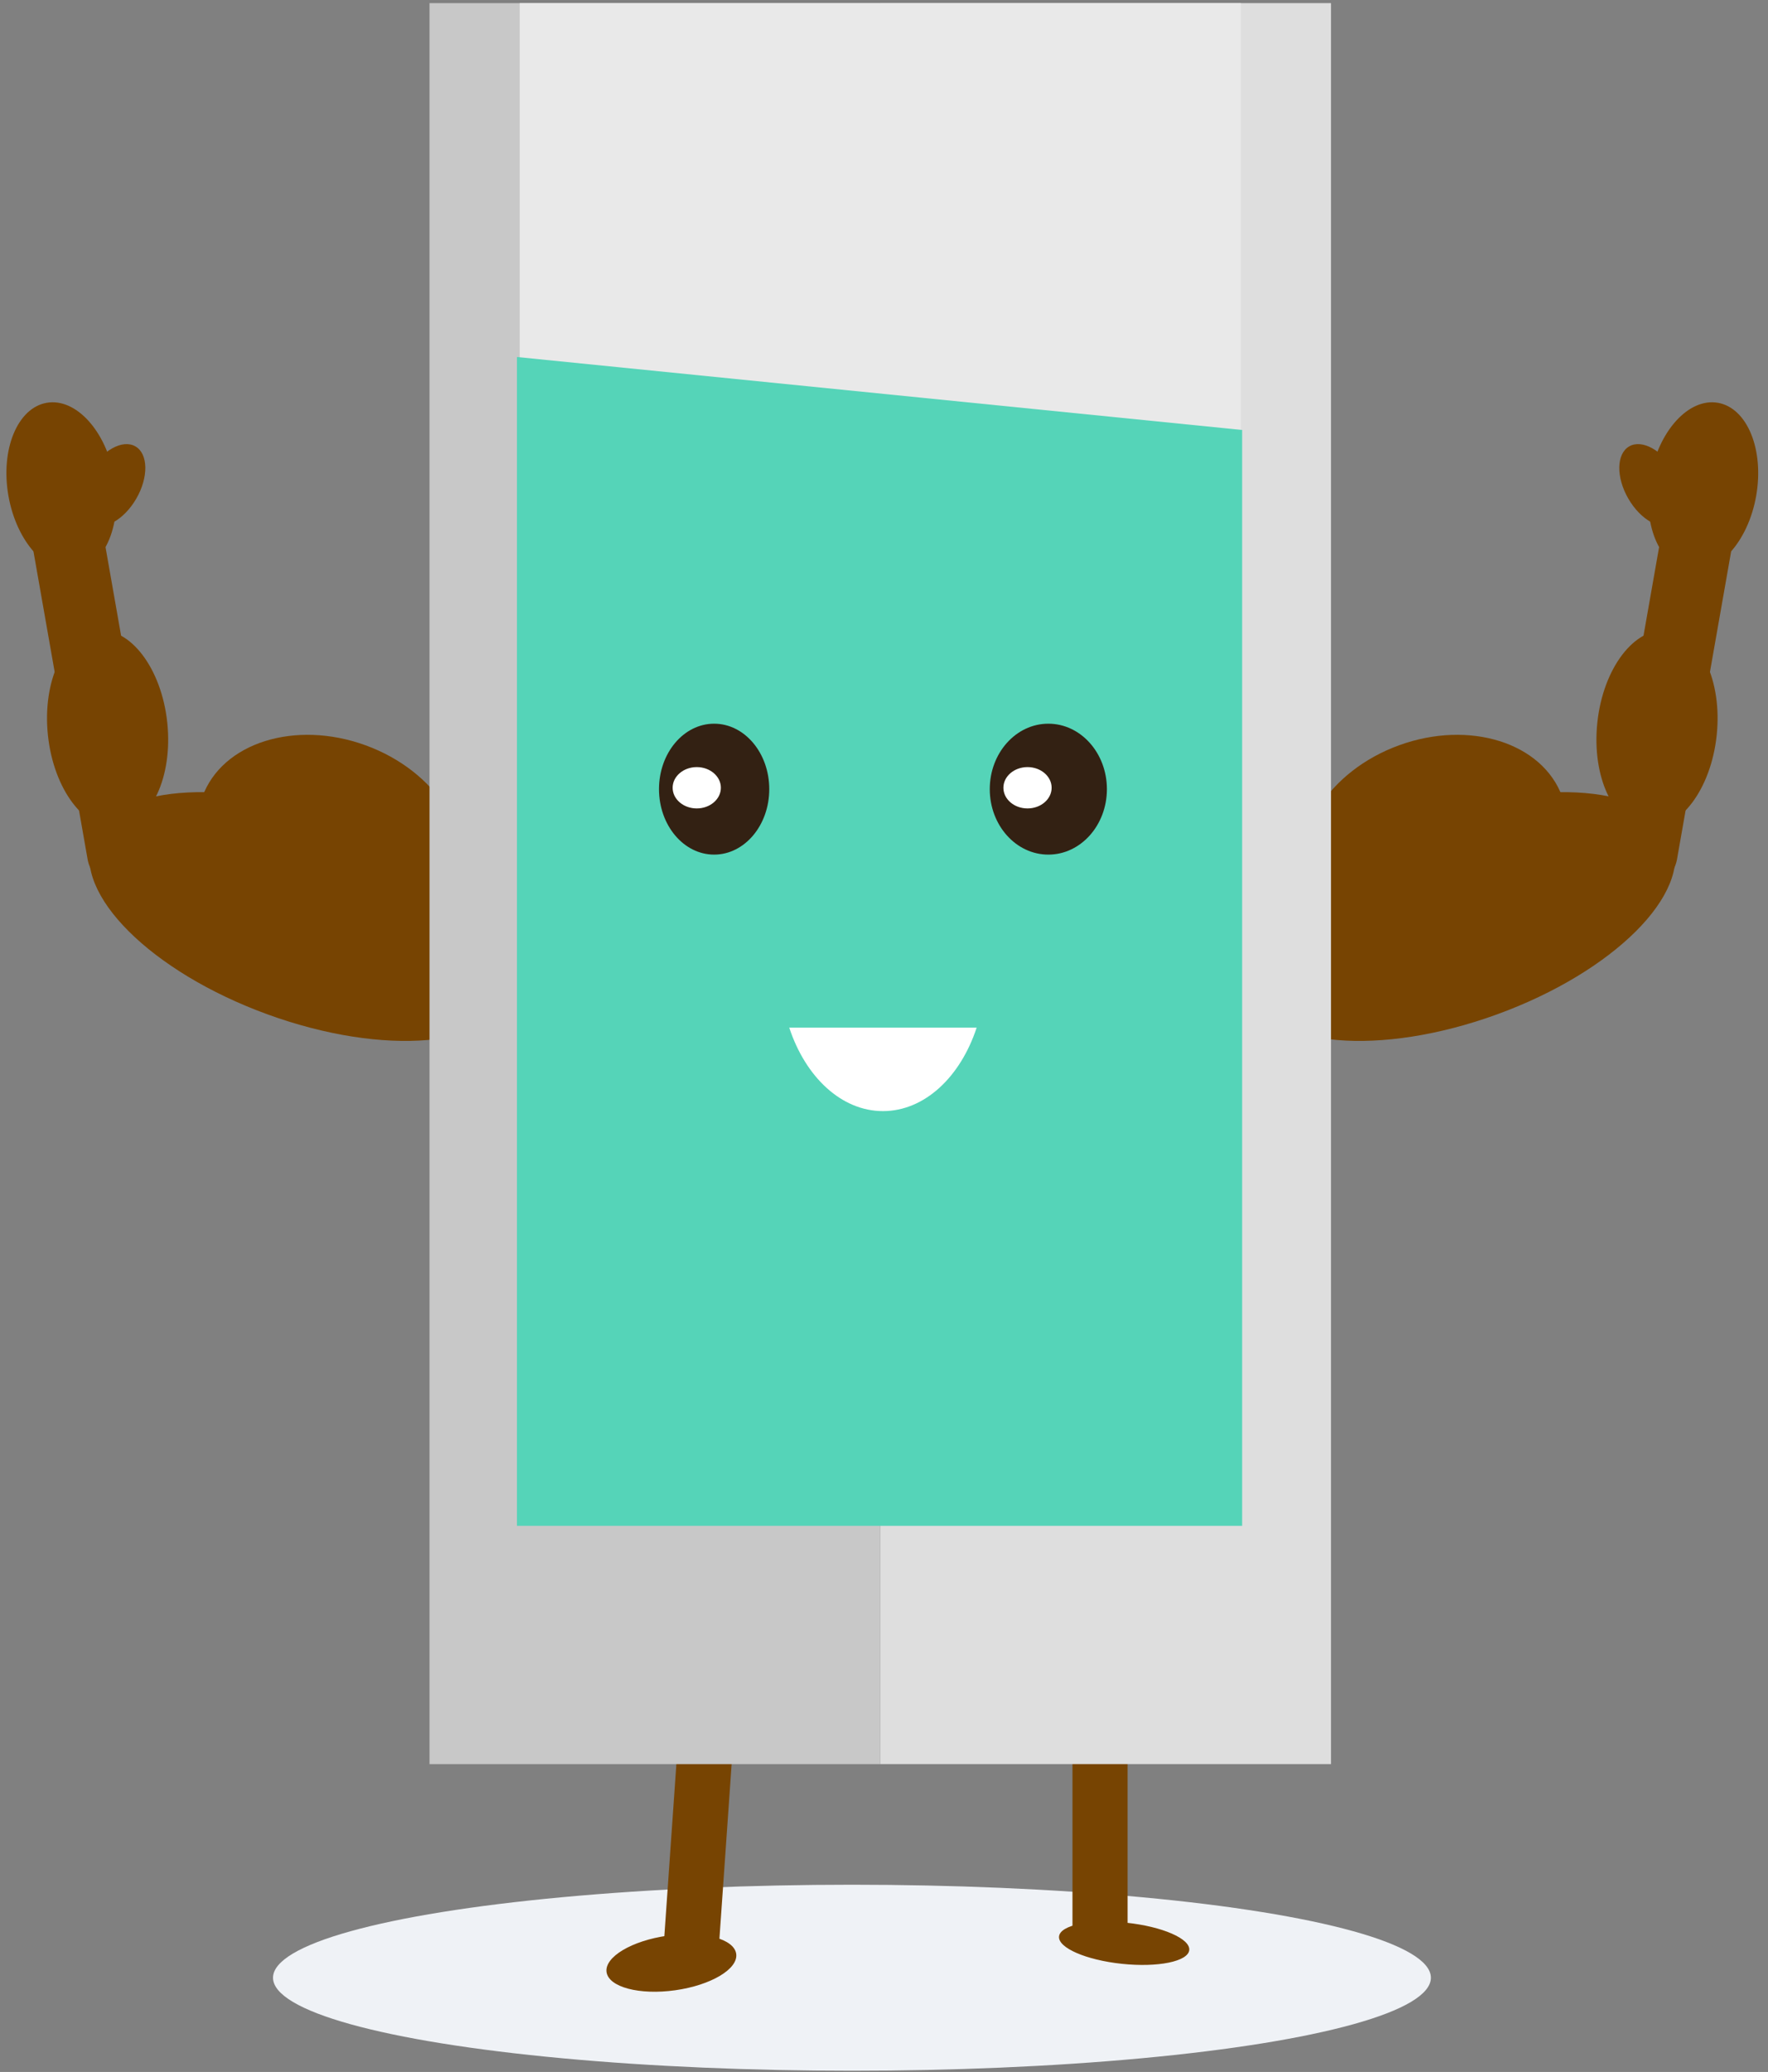
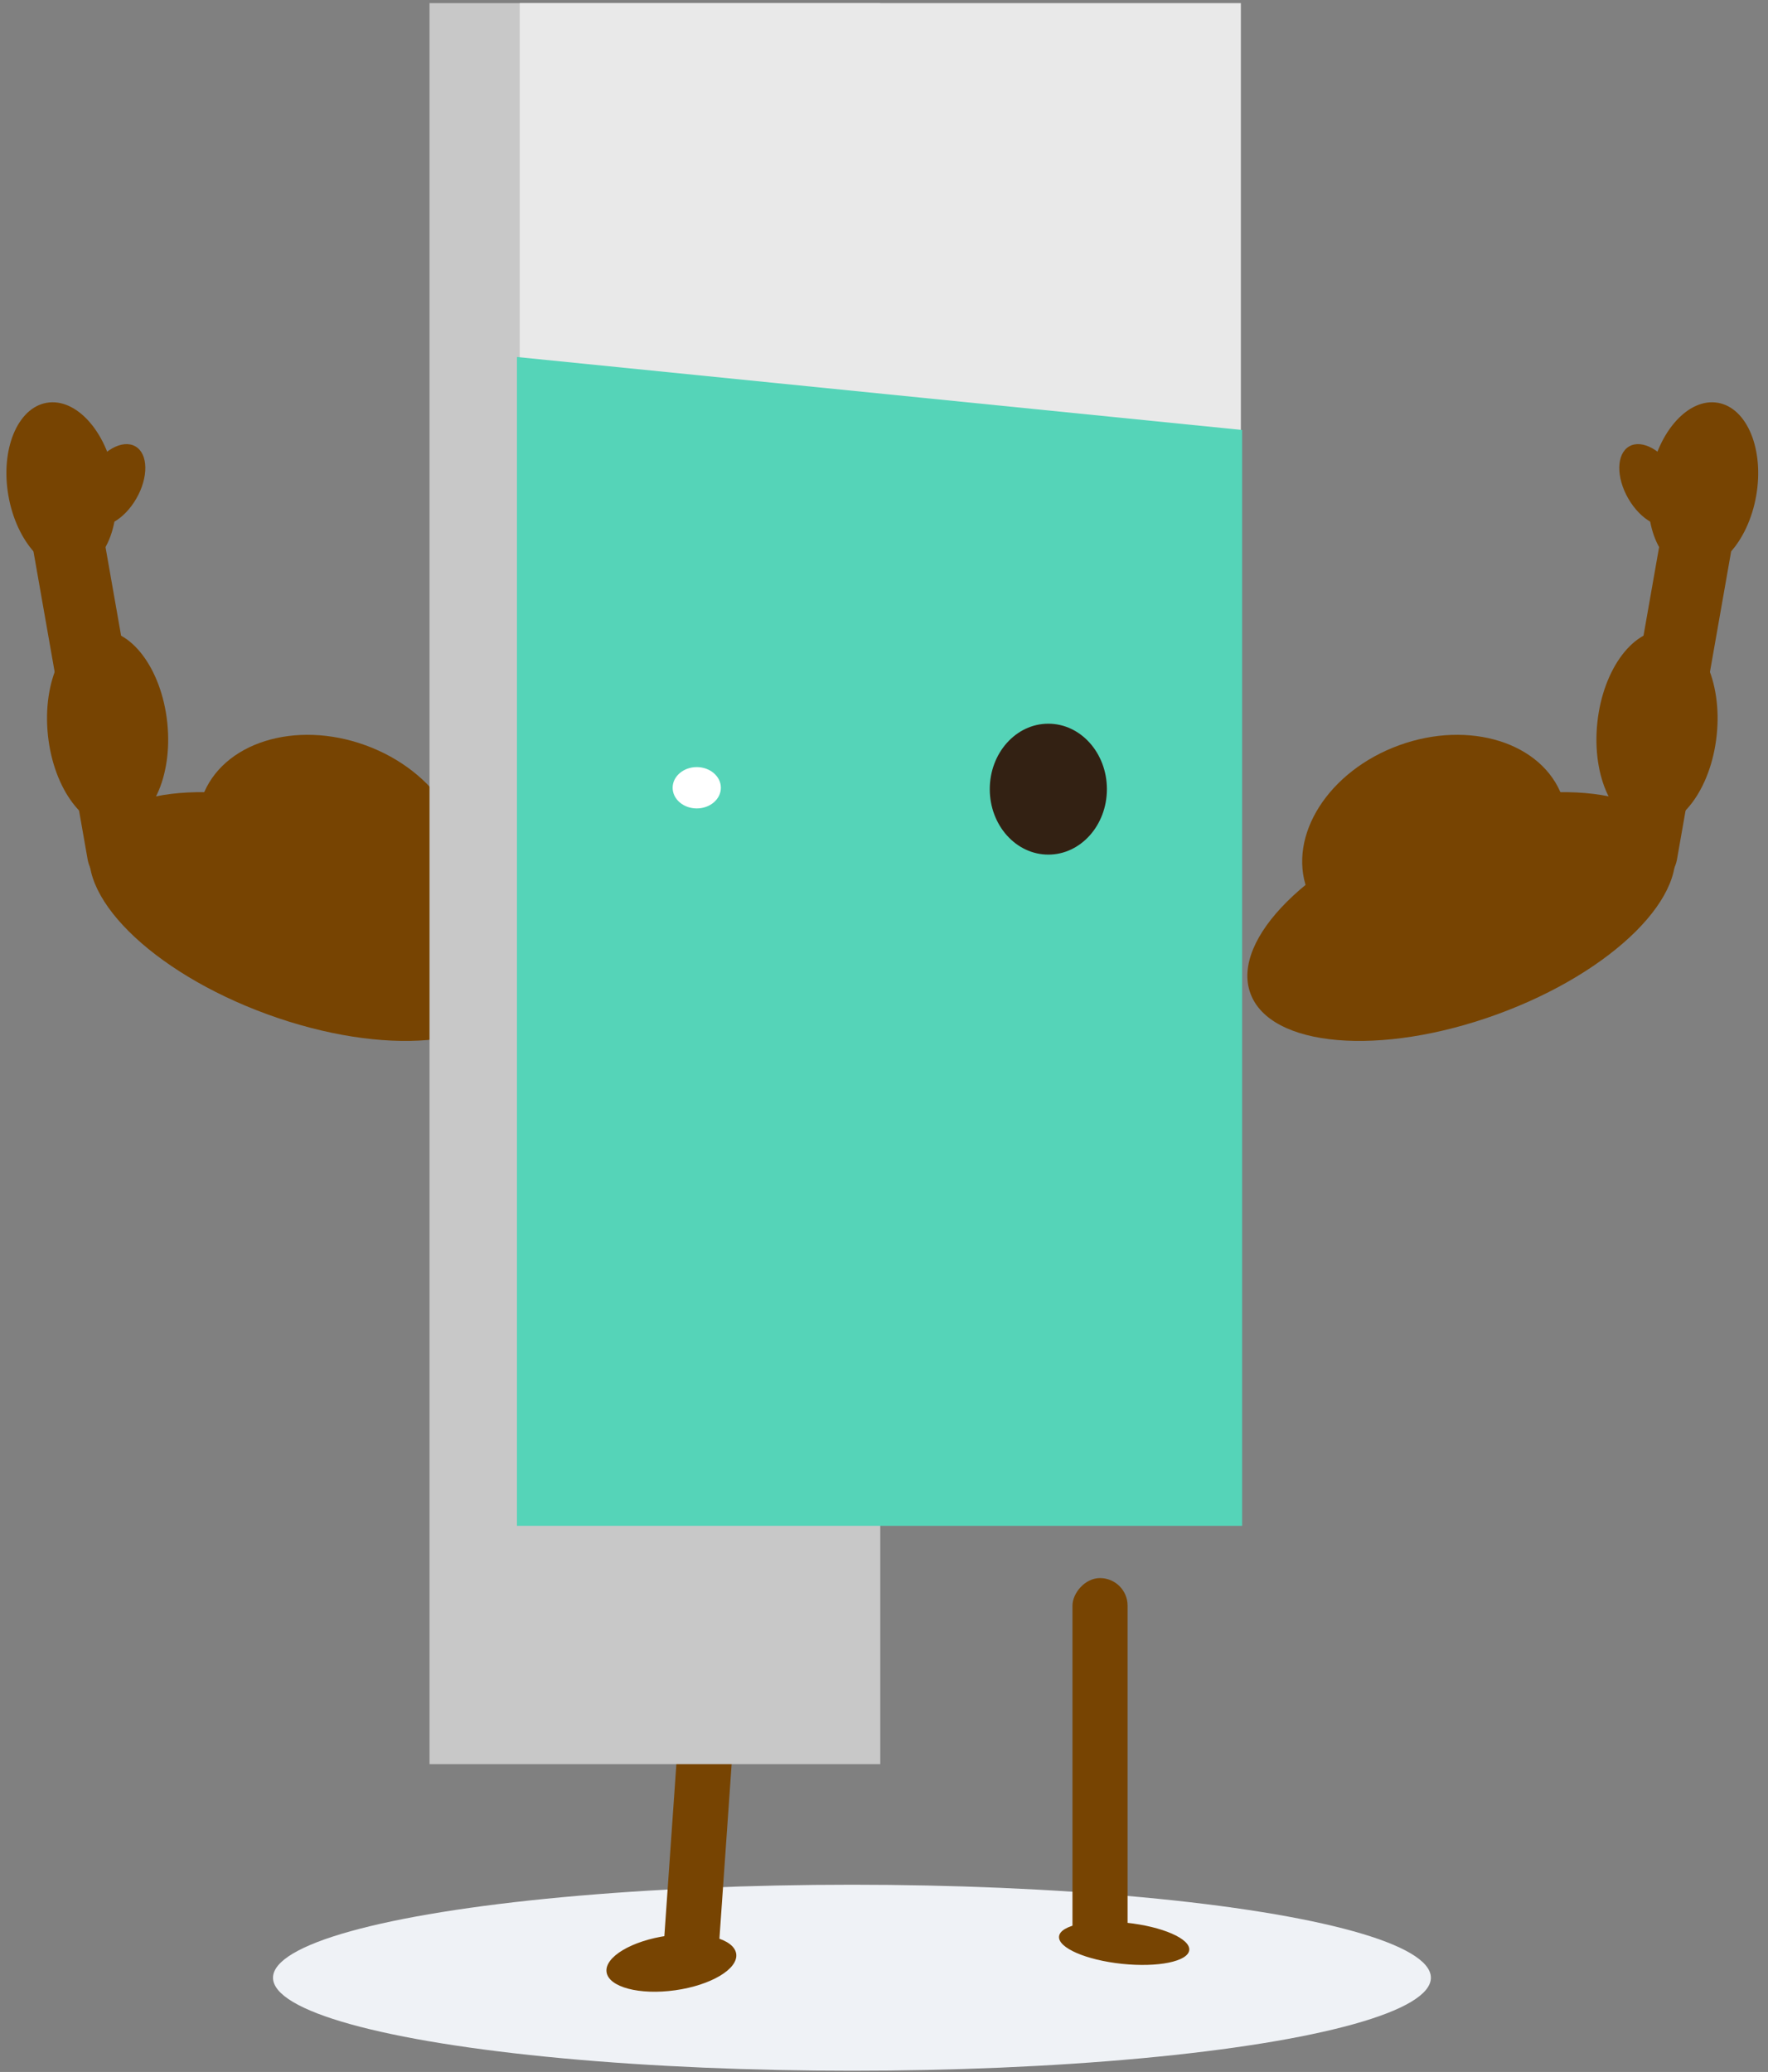
<svg xmlns="http://www.w3.org/2000/svg" width="157" height="184" viewBox="0 0 157 184">
  <rect x="0" y="0" width="157" height="184" fill="#808080" stroke="none" />
  <g fill="none" fill-rule="evenodd" transform="translate(-15)">
    <ellipse cx="90.654" cy="175.633" fill="#EFF2F6" fill-rule="nonzero" rx="51.41" ry="8.26" />
    <g fill="#774402" fill-rule="nonzero">
      <g transform="matrix(-1 0 0 1 121.25 140.142)">
        <rect width="4.895" height="33.654" x="6.119" rx="2.448" />
        <ellipse cx="6.425" cy="32.43" rx="5.813" ry="1.836" transform="rotate(-6 6.425 32.43)" />
      </g>
      <g transform="scale(-1 1) rotate(-4 2006.141 1265.31)">
        <rect width="4.895" height="33.654" x="2.448" rx="2.448" transform="matrix(-1 0 0 1 9.79 0)" />
        <ellipse cx="6.552" cy="31.832" rx="5.813" ry="2.448" transform="scale(-1 1) rotate(-12 0 94.172)" />
      </g>
    </g>
    <g fill="#774402" fill-rule="nonzero" transform="scale(-1 1) rotate(-20 113.597 234.854)">
      <ellipse cx="19.937" cy="37.456" rx="9.248" ry="19.937" transform="rotate(90 19.937 37.456)" />
      <ellipse cx="19.937" cy="30.52" rx="9.248" ry="12.055" transform="rotate(90 19.937 30.52)" />
      <ellipse cx="41.96" cy="27.745" rx="5.329" ry="8.791" transform="rotate(26 41.96 27.745)" />
      <path d="M35.33 40.38a3.184 3.184 0 0 0 4.349-1.167L53.73 14.849a3.184 3.184 0 0 0-5.516-3.181L34.161 36.031a3.184 3.184 0 0 0 1.168 4.349z" />
      <ellipse cx="53.177" cy="8.921" rx="7.554" ry="4.775" transform="scale(-1 1) rotate(60 0 -83.185)" />
      <ellipse cx="48.912" cy="7.235" rx="3.976" ry="2.387" transform="scale(1 -1) rotate(-80 40.29 0)" />
    </g>
    <g fill="#774402" fill-rule="nonzero" transform="rotate(-20 206.946 -294.558)">
      <ellipse cx="19.937" cy="37.456" rx="9.248" ry="19.937" transform="rotate(90 19.937 37.456)" />
      <ellipse cx="19.937" cy="30.52" rx="9.248" ry="12.055" transform="rotate(90 19.937 30.52)" />
      <ellipse cx="41.96" cy="27.745" rx="5.329" ry="8.791" transform="rotate(26 41.96 27.745)" />
      <path d="M35.33 40.38a3.184 3.184 0 0 0 4.349-1.167L53.73 14.849a3.184 3.184 0 0 0-5.516-3.181L34.161 36.031a3.184 3.184 0 0 0 1.168 4.349z" />
      <ellipse cx="53.177" cy="8.921" rx="7.554" ry="4.775" transform="scale(-1 1) rotate(60 0 -83.185)" />
      <ellipse cx="48.912" cy="7.235" rx="3.976" ry="2.387" transform="scale(1 -1) rotate(-80 40.29 0)" />
    </g>
-     <path fill="#DEDEDE" fill-rule="nonzero" d="M133.195.278H93.17v156.385h40.026z" />
    <path fill="#C8C8C8" fill-rule="nonzero" d="M93.17.278H53.142v156.385H93.17z" />
    <path fill="#E9E9E9" fill-rule="nonzero" d="M125.19.278H61.15v134.999h64.04z" />
    <path fill="#55D4B8" fill-rule="nonzero" d="M125.303 38.184l-64.397-6.48V135.5h64.397z" />
-     <path fill="#FFF" d="M101.727 91.262c-1.435 4.367-4.617 7.41-8.32 7.41-3.703 0-6.884-3.043-8.32-7.41h16.64z" />
-     <path fill="#332113" d="M78.415 64.268c2.704 0 4.896 2.603 4.896 5.813 0 3.21-2.192 5.813-4.896 5.813-2.703 0-4.895-2.602-4.895-5.813 0-3.21 2.192-5.813 4.895-5.813" />
    <path fill="#FFF" d="M76.873 68.122c1.182 0 2.141.822 2.141 1.835 0 1.014-.959 1.836-2.141 1.836-1.183 0-2.142-.822-2.142-1.836 0-1.013.959-1.835 2.142-1.835" />
    <path fill="#332113" d="M108.093 64.268c2.872 0 5.201 2.603 5.201 5.813 0 3.21-2.329 5.813-5.2 5.813-2.873 0-5.202-2.602-5.202-5.813 0-3.21 2.329-5.813 5.201-5.813" />
-     <path fill="#FFF" d="M106.244 68.122c1.183 0 2.142.822 2.142 1.835 0 1.014-.959 1.836-2.142 1.836-1.182 0-2.141-.822-2.141-1.836 0-1.013.959-1.835 2.141-1.835" />
  </g>
</svg>